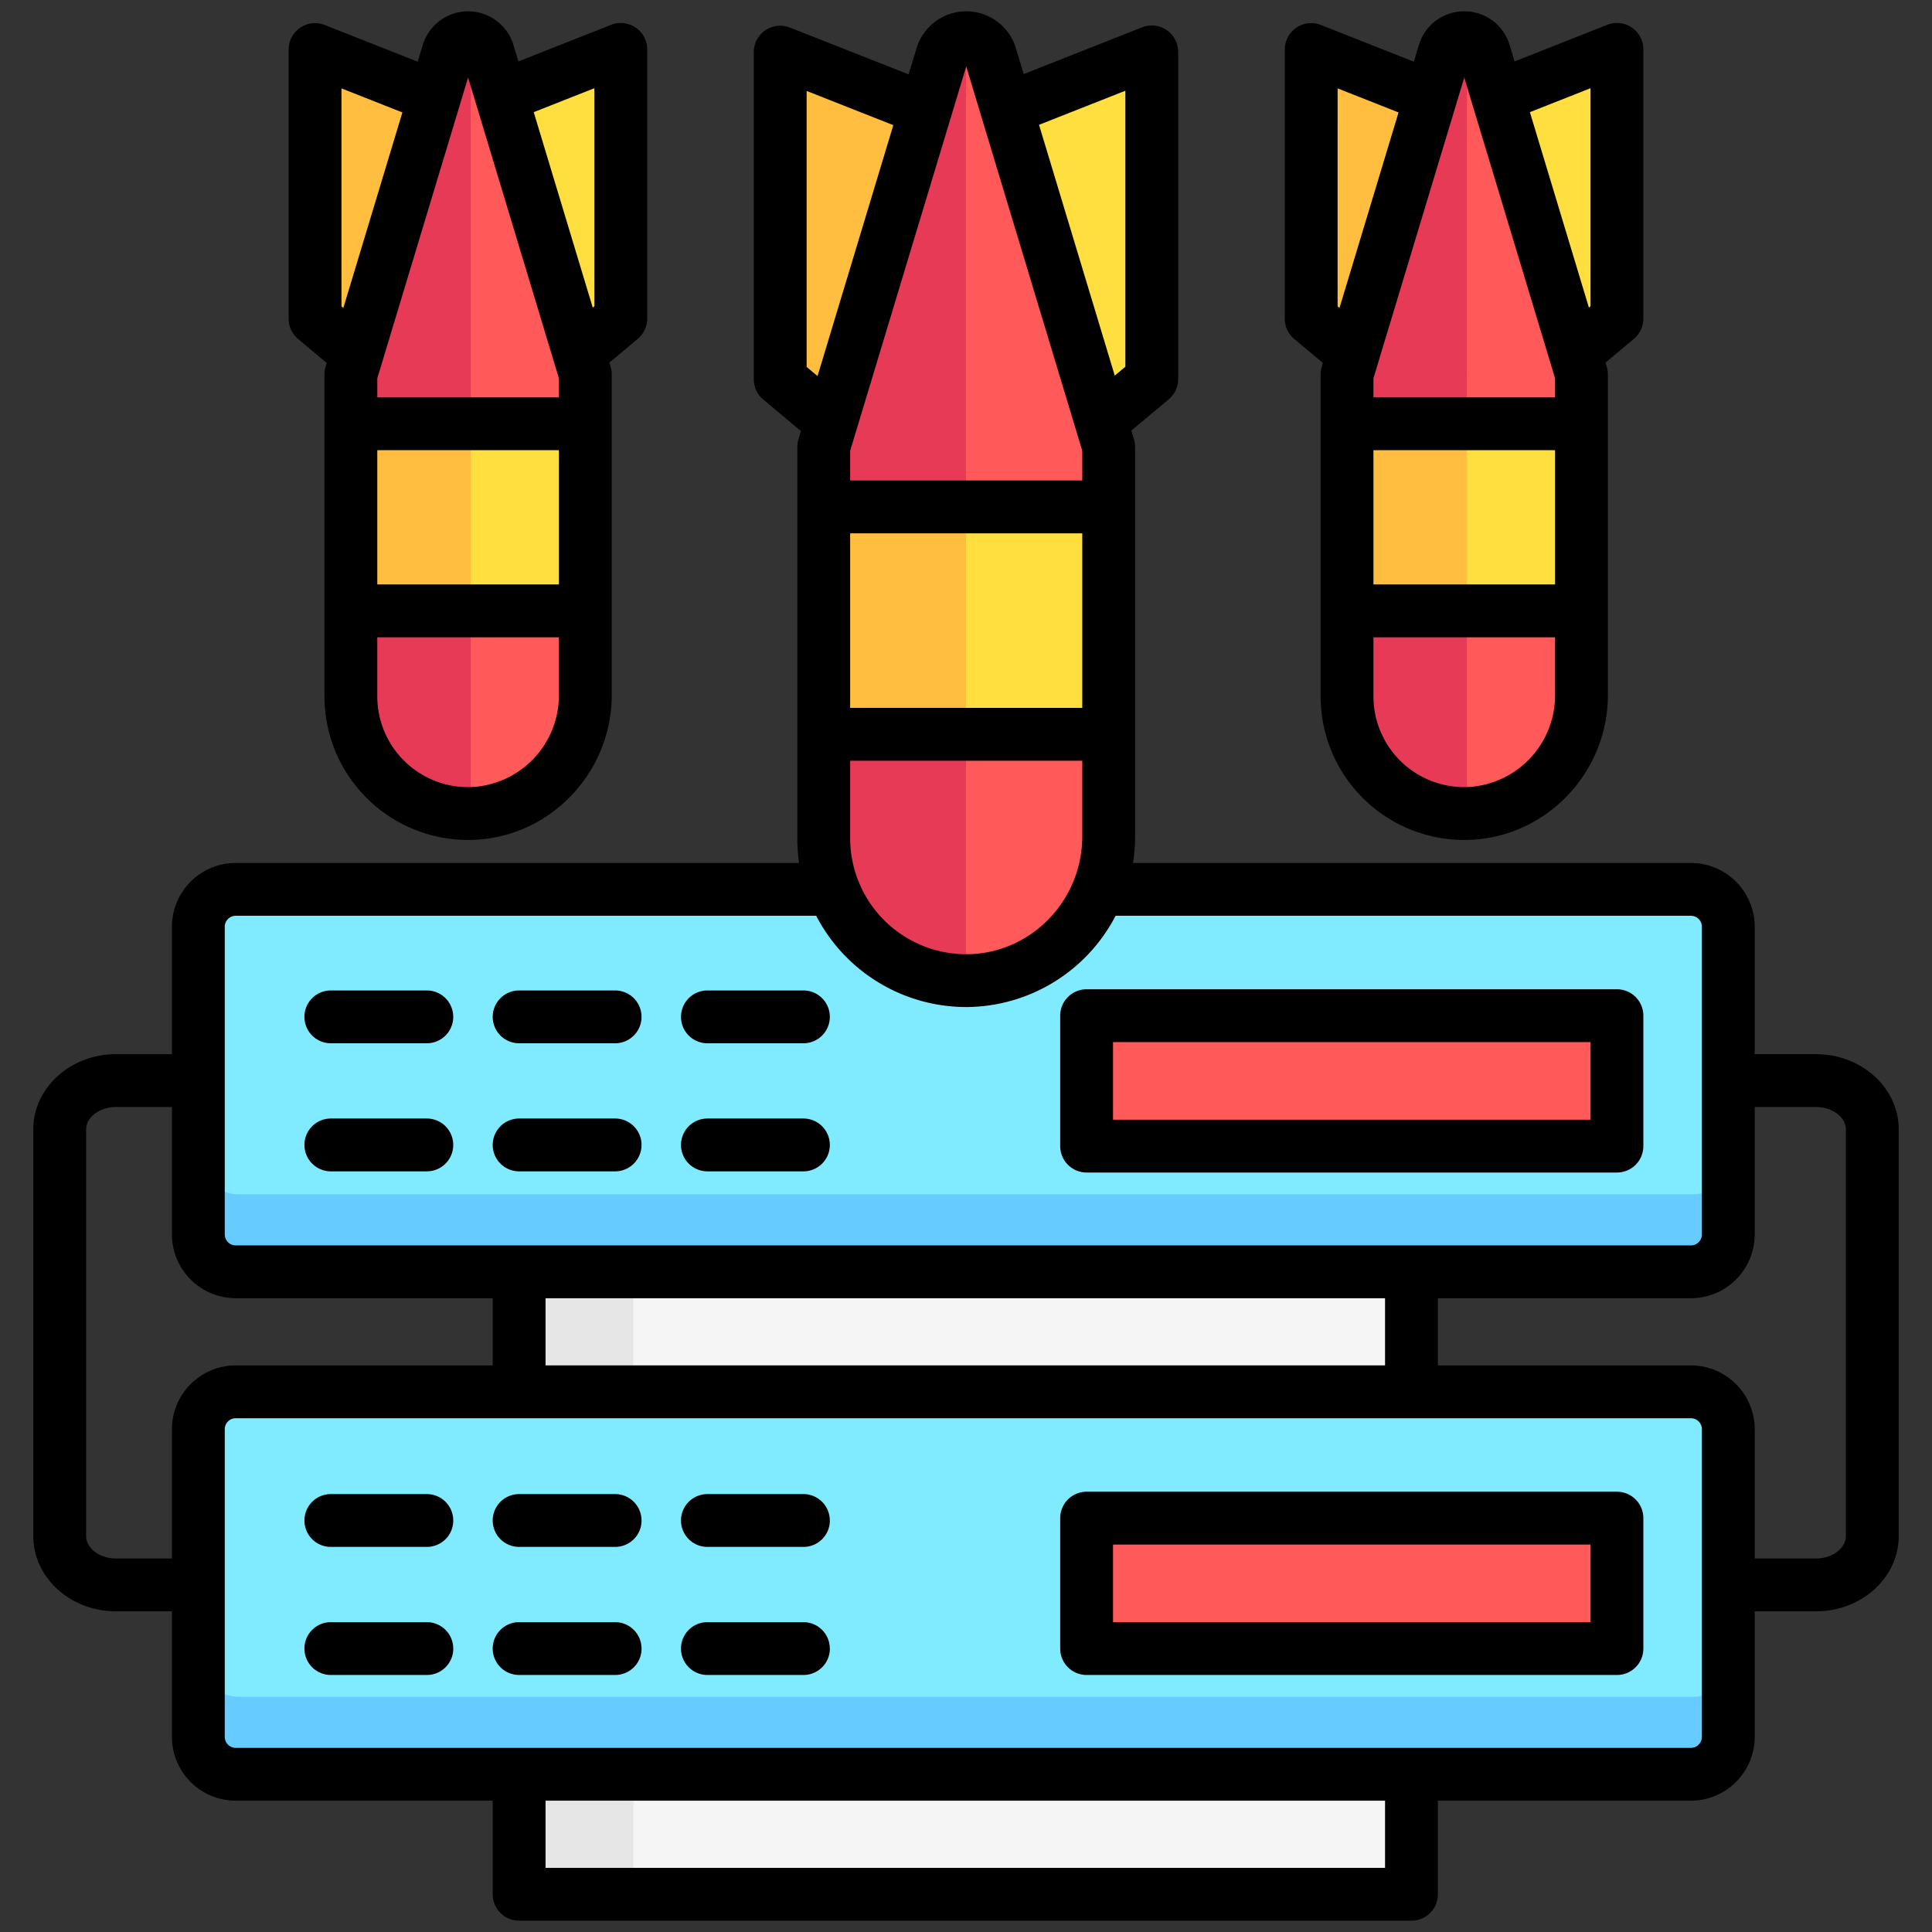
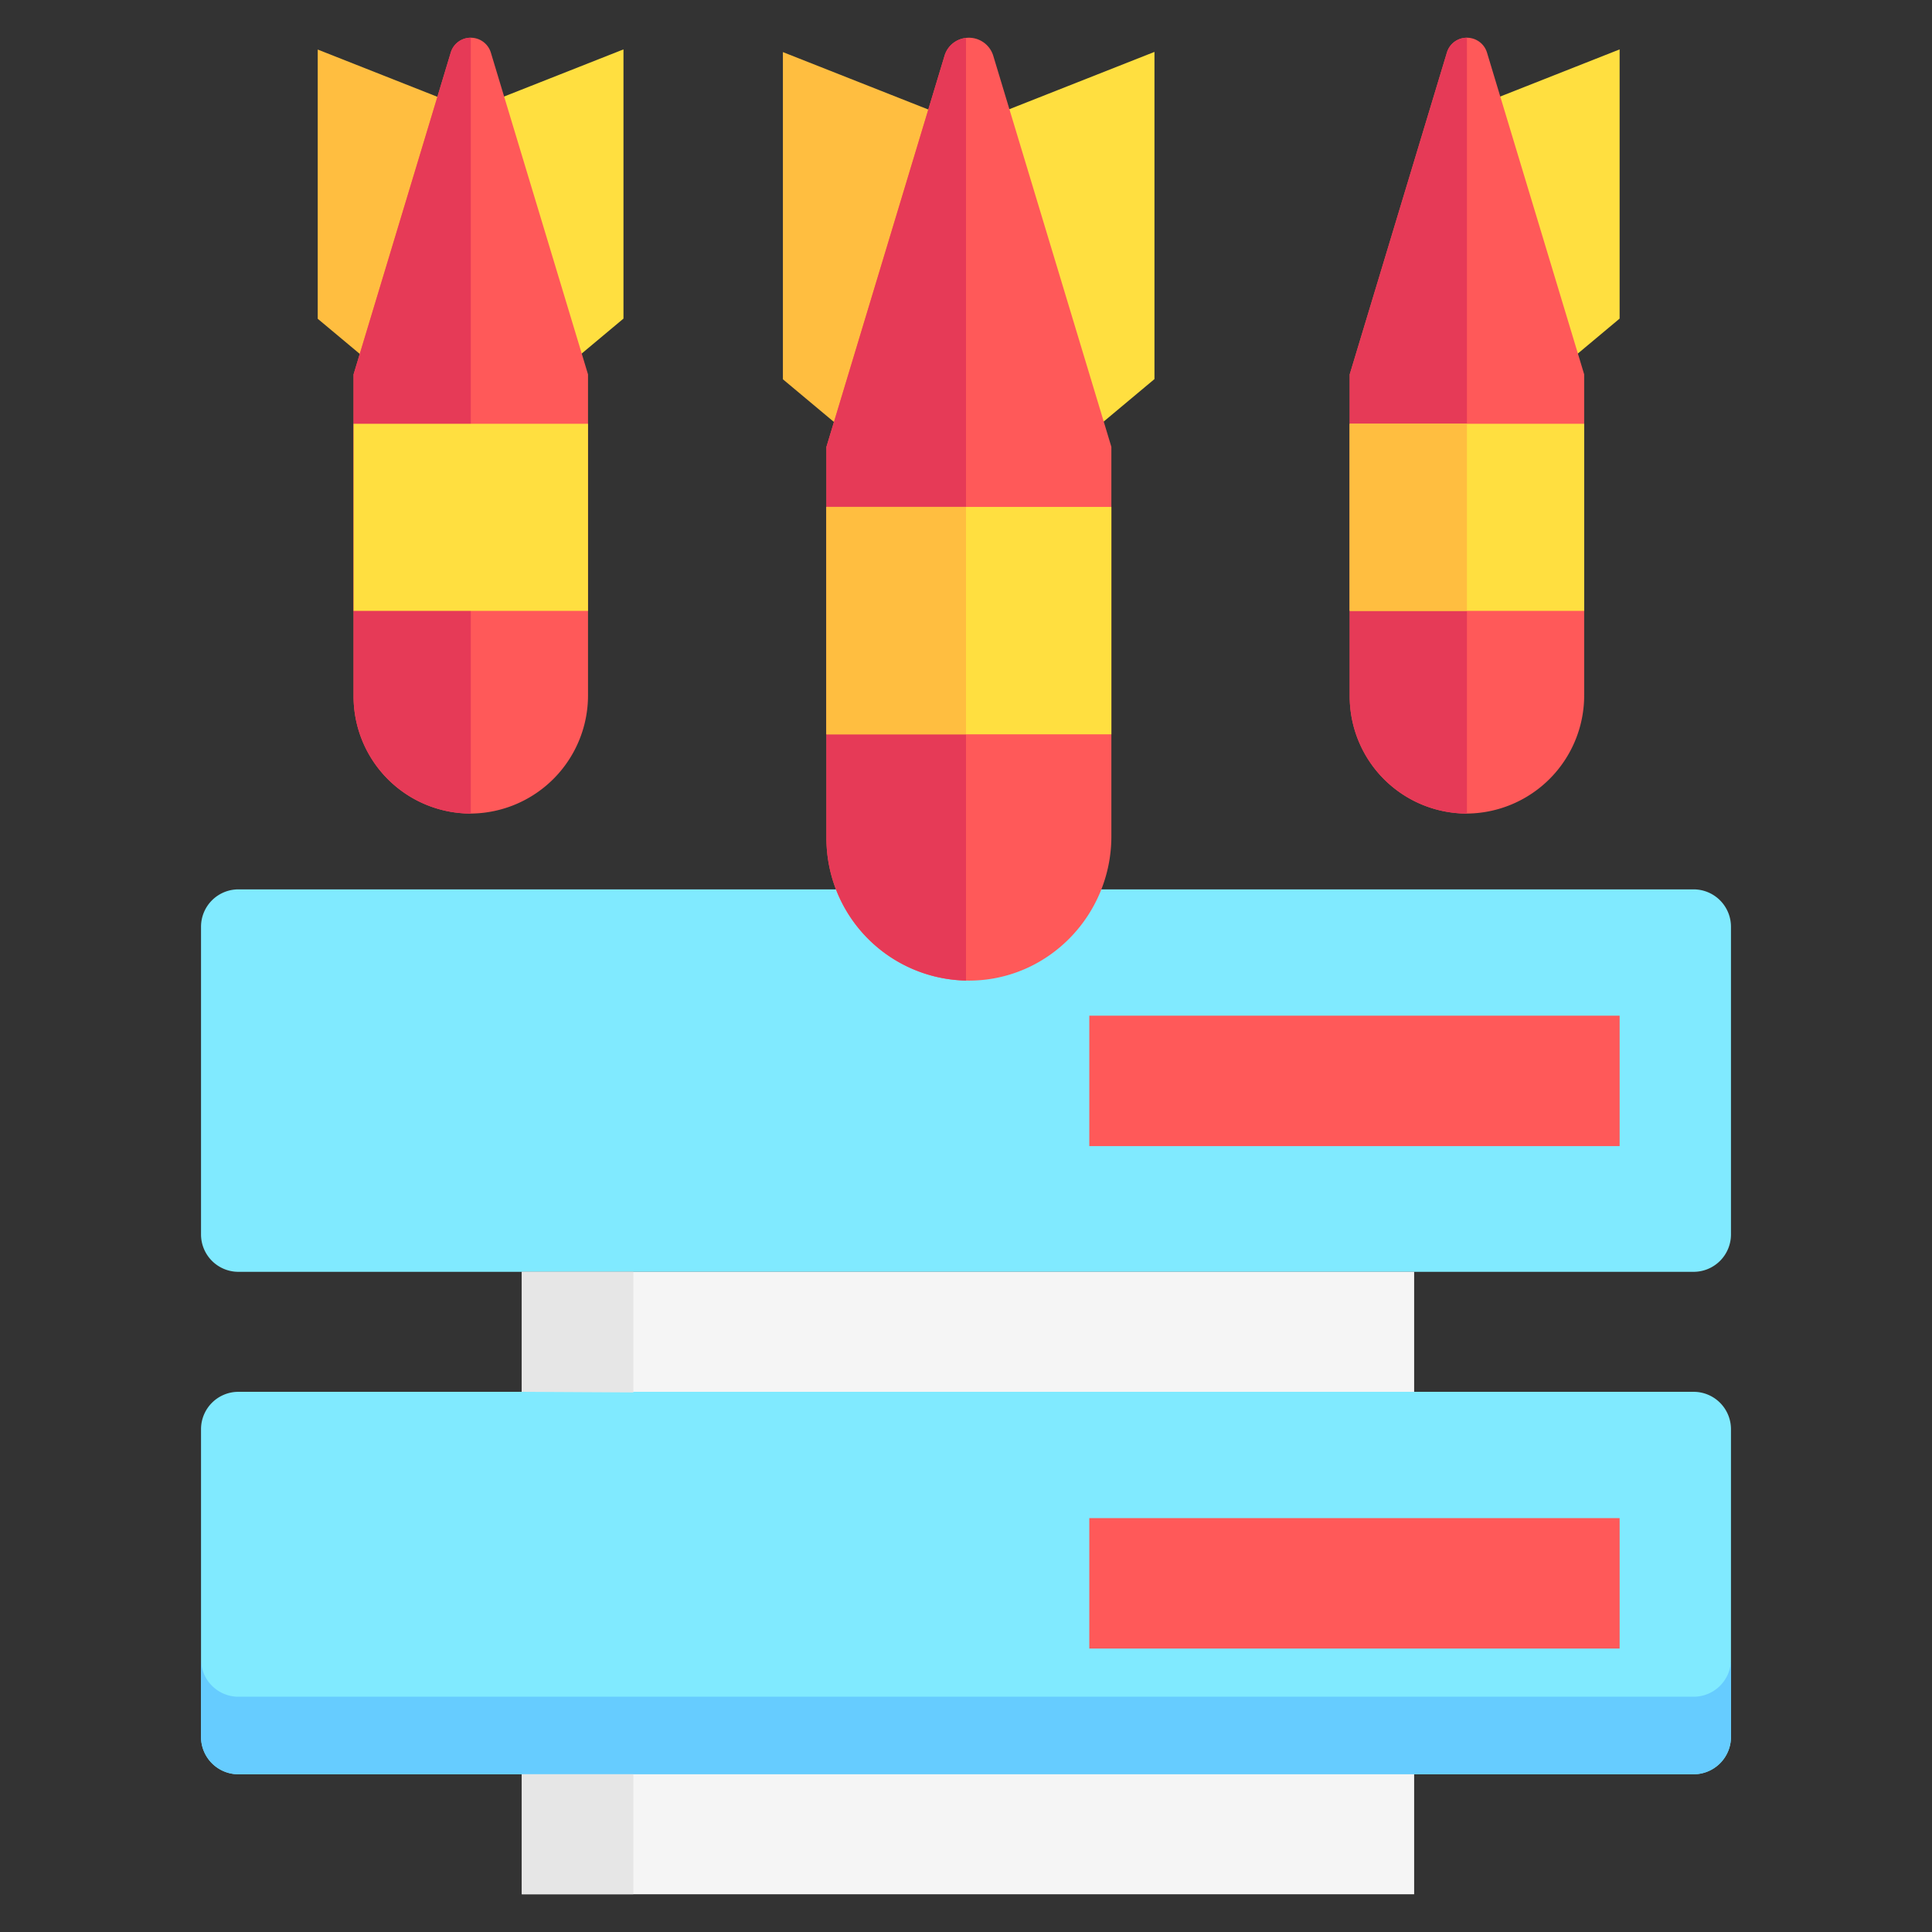
<svg xmlns="http://www.w3.org/2000/svg" height="512" viewBox="0 0 512 512" width="512">
  <rect x="0" y="0" width="512" height="512" fill="#333333" stroke="none" />
  <g id="Layer_1" data-name="Layer 1">
    <path d="m53.274 378.753v81.539a9.907 9.907 0 0 0 9.907 9.908h385.638a9.907 9.907 0 0 0 9.907-9.908v-81.539a9.907 9.907 0 0 0 -9.907-9.908h-385.638a9.907 9.907 0 0 0 -9.907 9.908z" fill="#80eaff" />
    <path d="m429.217 402.321v34.565h-140.542v-34.565z" fill="#ff5959" />
    <path d="m53.274 245.6v81.539a9.907 9.907 0 0 0 9.907 9.908h385.638a9.907 9.907 0 0 0 9.907-9.908v-81.539a9.907 9.907 0 0 0 -9.907-9.908h-385.638a9.907 9.907 0 0 0 -9.907 9.908z" fill="#80eaff" />
-     <path d="m458.726 306.59v20.547a9.907 9.907 0 0 1 -9.907 9.908h-385.638a9.907 9.907 0 0 1 -9.907-9.908v-20.547a9.906 9.906 0 0 0 9.907 9.907h385.638a9.906 9.906 0 0 0 9.907-9.907z" fill="#6cf" />
    <path d="m458.726 439.745v20.547a9.907 9.907 0 0 1 -9.907 9.908h-385.638a9.907 9.907 0 0 1 -9.907-9.908v-20.547a9.906 9.906 0 0 0 9.907 9.907h385.638a9.906 9.906 0 0 0 9.907-9.907z" fill="#6cf" />
    <path d="m429.217 269.166v34.565h-140.542v-34.565z" fill="#ff5959" />
    <path d="m374.764 502h-236.478v-31.8h236.478z" fill="#f5f5f5" />
    <path d="m167.836 502h-29.55v-31.8h29.55z" fill="#e6e6e6" />
    <path d="m374.764 368.845h-236.478v-31.8h236.478z" fill="#f5f5f5" />
    <path d="m167.836 369.007-29.55-.162v-31.8h29.55z" fill="#e6e6e6" />
    <path d="m221.188 111.98-13.712-11.467v-86.708l43.032 16.995z" fill="#ffbe40" />
    <path d="m262.913 30.745 43.032-16.991v86.708l-13.711 11.467z" fill="#ffdf40" />
    <path d="m257.055 259.872a37.756 37.756 0 0 1 -38.042-37.755v-103.691l31.293-103.626a6.751 6.751 0 0 1 12.926 0l31.293 103.626v103.217c0 20.818-16.652 38.075-37.47 38.229z" fill="#ff5959" />
    <path d="m256 259.853a37.749 37.749 0 0 1 -36.988-37.736v-103.691l31.293-103.626a6.575 6.575 0 0 1 5.695-4.744z" fill="#e63a57" />
    <path d="m294.525 134.336v60.264h-75.513v-60.264z" fill="#ffdf40" />
    <path d="m256 134.336v60.264h-36.988v-60.264z" fill="#ffbe40" />
-     <path d="m359.477 93.911-11.277-9.436v-71.344l35.4 13.98z" fill="#ffbe40" />
    <path d="m393.81 27.069 35.407-13.98v71.344l-11.282 9.436z" fill="#ffdf40" />
    <path d="m388.99 215.6a31.067 31.067 0 0 1 -31.3-31.065v-85.32l25.749-85.266a5.555 5.555 0 0 1 10.636 0l25.749 85.266v84.929a31.319 31.319 0 0 1 -30.834 31.456z" fill="#ff5959" />
    <path d="m388.754 215.6a31.063 31.063 0 0 1 -31.067-31.061v-85.324l25.749-85.266a5.448 5.448 0 0 1 5.318-3.949z" fill="#e63a57" />
    <path d="m419.821 112.306v49.582h-62.134v-49.582z" fill="#ffdf40" />
    <path d="m388.754 112.306v49.582h-31.067v-49.582z" fill="#ffbe40" />
-     <path d="m95.487 93.911-11.287-9.436v-71.344l35.408 13.98z" fill="#ffbe40" />
+     <path d="m95.487 93.911-11.287-9.436v-71.344l35.408 13.98" fill="#ffbe40" />
    <path d="m129.819 27.069 35.407-13.98v71.344l-11.282 9.436z" fill="#ffdf40" />
    <path d="m125 215.6a31.066 31.066 0 0 1 -31.3-31.065v-85.32l25.748-85.266a5.555 5.555 0 0 1 10.636 0l25.746 85.266v84.929a31.319 31.319 0 0 1 -30.83 31.456z" fill="#ff5959" />
    <path d="m124.763 215.6a31.063 31.063 0 0 1 -31.063-31.066v-85.319l25.749-85.266a5.449 5.449 0 0 1 5.314-3.949z" fill="#e63a57" />
    <path d="m155.83 112.306v49.582h-62.13v-49.582z" fill="#ffdf40" />
-     <path d="m124.763 112.306v49.582h-31.063v-49.582z" fill="#ffbe40" />
-     <path d="m428.506 395.321h-140.542a7 7 0 0 0 -7 7v34.565a7 7 0 0 0 7 7h140.542a7 7 0 0 0 7-7v-34.565a7 7 0 0 0 -7-7zm-7 34.565h-126.542v-20.565h126.542zm-133.542-119.156h140.542a7 7 0 0 0 7-7v-34.564a7 7 0 0 0 -7-7h-140.542a7 7 0 0 0 -7 7v34.564a7 7 0 0 0 7 7zm7-34.564h126.542v20.564h-126.542zm186.318 3.2h-16.266v-33.766a16.927 16.927 0 0 0 -16.908-16.908h-147.844a45.627 45.627 0 0 0 .55-7.047v-103.219a7.009 7.009 0 0 0 -.3-2.024l-.692-2.29 9.9-8.281a7 7 0 0 0 2.509-5.369v-86.708a7 7 0 0 0 -9.57-6.511l-31.369 12.387-2.069-6.854a13.752 13.752 0 0 0 -26.329 0l-2.1 6.941-31.458-12.417a7 7 0 0 0 -9.57 6.511v86.707a7 7 0 0 0 2.509 5.369l9.982 8.348-.657 2.165a6.976 6.976 0 0 0 -.3 2.024v103.693a45.328 45.328 0 0 0 .478 6.573h-149.308a16.926 16.926 0 0 0 -16.907 16.91v33.769h-14.845c-12.072 0-21.894 8.934-21.894 19.915v107.816c0 10.981 9.822 19.916 21.894 19.916h14.845v33.277a16.926 16.926 0 0 0 16.907 16.907h68.1v24.8a7 7 0 0 0 7 7h236.483a7 7 0 0 0 7-7v-24.8h67.055a16.927 16.927 0 0 0 16.908-16.908v-33.277h16.266c12.072 0 21.894-8.935 21.894-19.916v-107.817c0-10.982-9.822-19.915-21.894-19.915zm-194.468-91.766h-61.514v-46.264h61.512zm-61.512 14h61.512v20.048c0 17.1-13.692 31.1-30.522 31.229h-.234a30.756 30.756 0 0 1 -30.758-30.76zm72.932-177.556v73.146l-2.81 2.351-20.071-66.463zm-42.174-6.429 30.754 101.845v7.876h-61.514v-7.876zm-42.294 79.626v-73.141l22.971 9.069-20.08 66.494zm-154.203 148.359a2.91 2.91 0 0 1 2.907-2.908h153.83a44.821 44.821 0 0 0 39.758 24.183h.341a44.8 44.8 0 0 0 39.24-24.182h152.469a2.911 2.911 0 0 1 2.908 2.908v81.54a2.912 2.912 0 0 1 -2.908 2.907h-385.638a2.911 2.911 0 0 1 -2.907-2.907zm85.012 116.247v-17.8h222.478v17.8zm-113.857 51.168c-4.279 0-7.894-2.709-7.894-5.916v-107.817c0-3.206 3.615-5.915 7.894-5.915h14.845v33.771a16.926 16.926 0 0 0 16.907 16.907h68.1v17.8h-68.1a16.926 16.926 0 0 0 -16.907 16.908v34.262zm336.335 81.985h-222.478v-17.8h222.478zm83.963-34.708a2.911 2.911 0 0 1 -2.908 2.908h-385.638a2.91 2.91 0 0 1 -2.907-2.908v-81.539a2.91 2.91 0 0 1 2.907-2.908h385.638a2.911 2.911 0 0 1 2.908 2.908zm38.16-53.193c0 3.207-3.615 5.916-7.894 5.916h-16.266v-34.262a16.927 16.927 0 0 0 -16.908-16.908h-67.055v-17.8h67.055a16.927 16.927 0 0 0 16.908-16.907v-33.771h16.266c4.279 0 7.894 2.709 7.894 5.915zm-408.5-137.62a7 7 0 0 1 7-7h25.436a7 7 0 0 1 0 14h-25.434a7 7 0 0 1 -7-7zm49.9 0a7 7 0 0 1 7-7h25.436a7 7 0 1 1 0 14h-25.437a7 7 0 0 1 -7-7zm49.9 0a7 7 0 0 1 7-7h25.436a7 7 0 0 1 0 14h-25.44a7 7 0 0 1 -7-7zm-99.798 33.939a7 7 0 0 1 7-7h25.436a7 7 0 1 1 0 14h-25.436a7 7 0 0 1 -7-7zm49.9 0a7 7 0 0 1 7-7h25.436a7 7 0 0 1 0 14h-25.439a7 7 0 0 1 -7-7zm49.9 0a7 7 0 0 1 7-7h25.436a7 7 0 1 1 0 14h-25.442a7 7 0 0 1 -7-7zm-60.358 99.528a7 7 0 0 1 -7 7h-25.442a7 7 0 0 1 0-14h25.436a7 7 0 0 1 7 7zm49.9 0a7 7 0 0 1 -7 7h-25.445a7 7 0 1 1 0-14h25.436a7 7 0 0 1 7 7zm49.9 0a7 7 0 0 1 -7 7h-25.448a7 7 0 1 1 0-14h25.436a7 7 0 0 1 7 7zm-99.794 33.94a7 7 0 0 1 -7 7h-25.448a7 7 0 0 1 0-14h25.436a7 7 0 0 1 7 7zm49.9 0a7 7 0 0 1 -7 7h-25.451a7 7 0 0 1 0-14h25.436a7 7 0 0 1 7 7zm49.9 0a7 7 0 0 1 -7 7h-25.454a7 7 0 0 1 0-14h25.436a7 7 0 0 1 7 7zm123.068-347.04 7.584 6.343-.3 1a7.009 7.009 0 0 0 -.3 2.024v85.318a38.068 38.068 0 0 0 38.062 38.069h.291c20.831-.155 37.779-17.407 37.779-38.456v-84.929a7.01 7.01 0 0 0 -.3-2.024l-.332-1.1 7.522-6.291a7 7 0 0 0 2.509-5.37v-71.341a7 7 0 0 0 -9.57-6.511l-24.56 9.7-1.314-4.349a12.479 12.479 0 0 0 -12.021-8.929 12.482 12.482 0 0 0 -12.019 8.926l-1.335 4.421-24.635-9.727a7 7 0 0 0 -9.571 6.511v71.345a7 7 0 0 0 2.51 5.37zm20.983 29.461h48.133v35.581h-48.133zm24.25 89.293a24.066 24.066 0 0 1 -24.25-24.067v-15.645h48.133v15.256a24.328 24.328 0 0 1 -23.883 24.456zm33.279-185.221v57.783l-.427.358-15.642-51.8zm-9.4 76.87v5.058h-48.129v-5.058l24.066-79.7zm-57.622-76.828 16.144 6.379-15.649 51.817-.5-.413zm-275.484 66.425 7.584 6.343-.3 1a6.976 6.976 0 0 0 -.3 2.024v85.318a38.068 38.068 0 0 0 38.065 38.069h.291c20.831-.155 37.779-17.407 37.779-38.456v-84.929a6.976 6.976 0 0 0 -.3-2.024l-.332-1.1 7.518-6.287a7 7 0 0 0 2.51-5.37v-71.345a7 7 0 0 0 -9.571-6.511l-24.56 9.7-1.313-4.35a12.556 12.556 0 0 0 -24.039 0l-1.332 4.419-24.636-9.727a7 7 0 0 0 -9.57 6.511v71.345a7 7 0 0 0 2.506 5.37zm20.983 29.461h48.133v35.581h-48.13zm24.25 89.293a24.068 24.068 0 0 1 -24.25-24.067v-15.645h48.133v15.256a24.328 24.328 0 0 1 -23.88 24.456zm33.28-185.221v57.783l-.428.358-15.642-51.8zm-33.463-2.826 24.066 79.7v5.058h-48.13v-5.058zm-33.556 2.868 16.143 6.379-15.649 51.817-.494-.413z" />
  </g>
</svg>